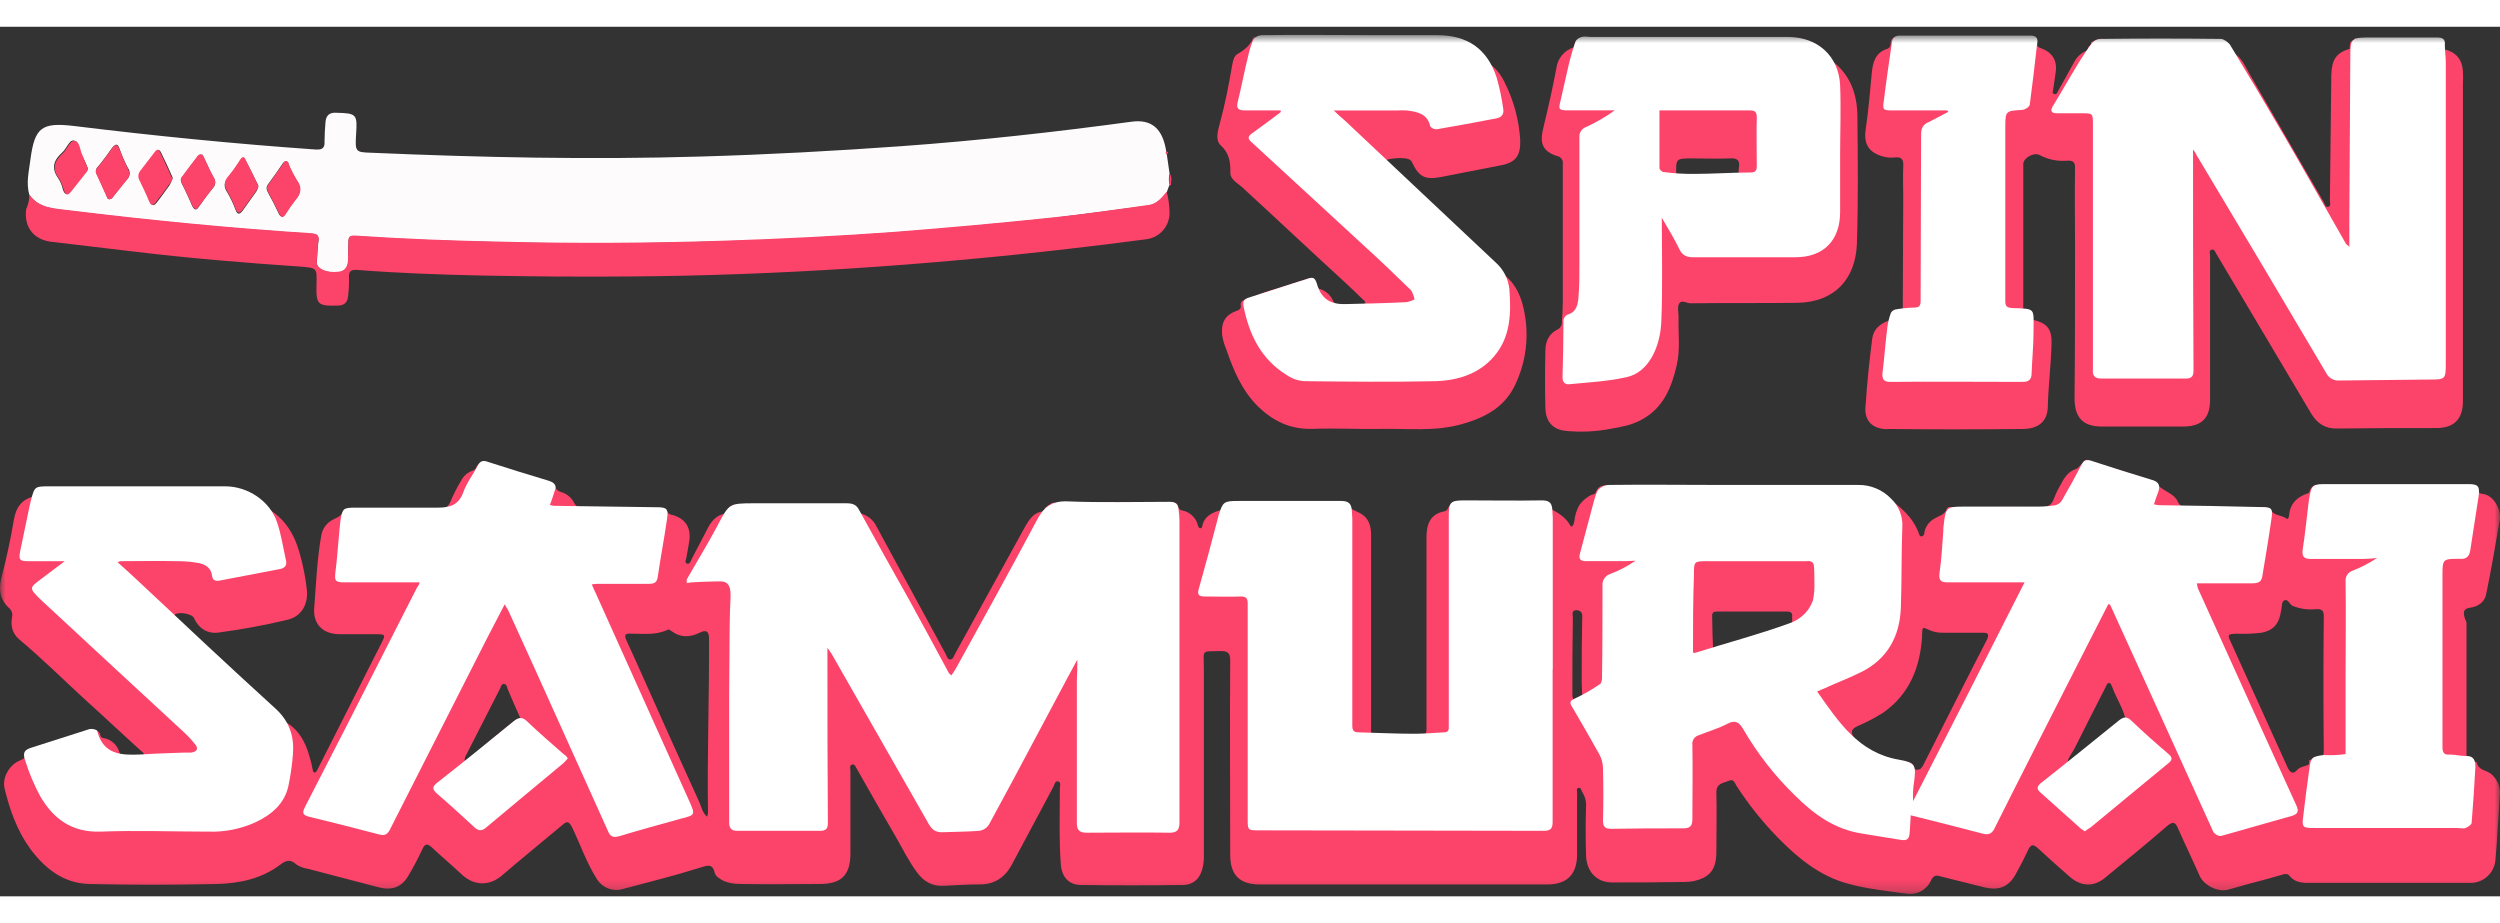
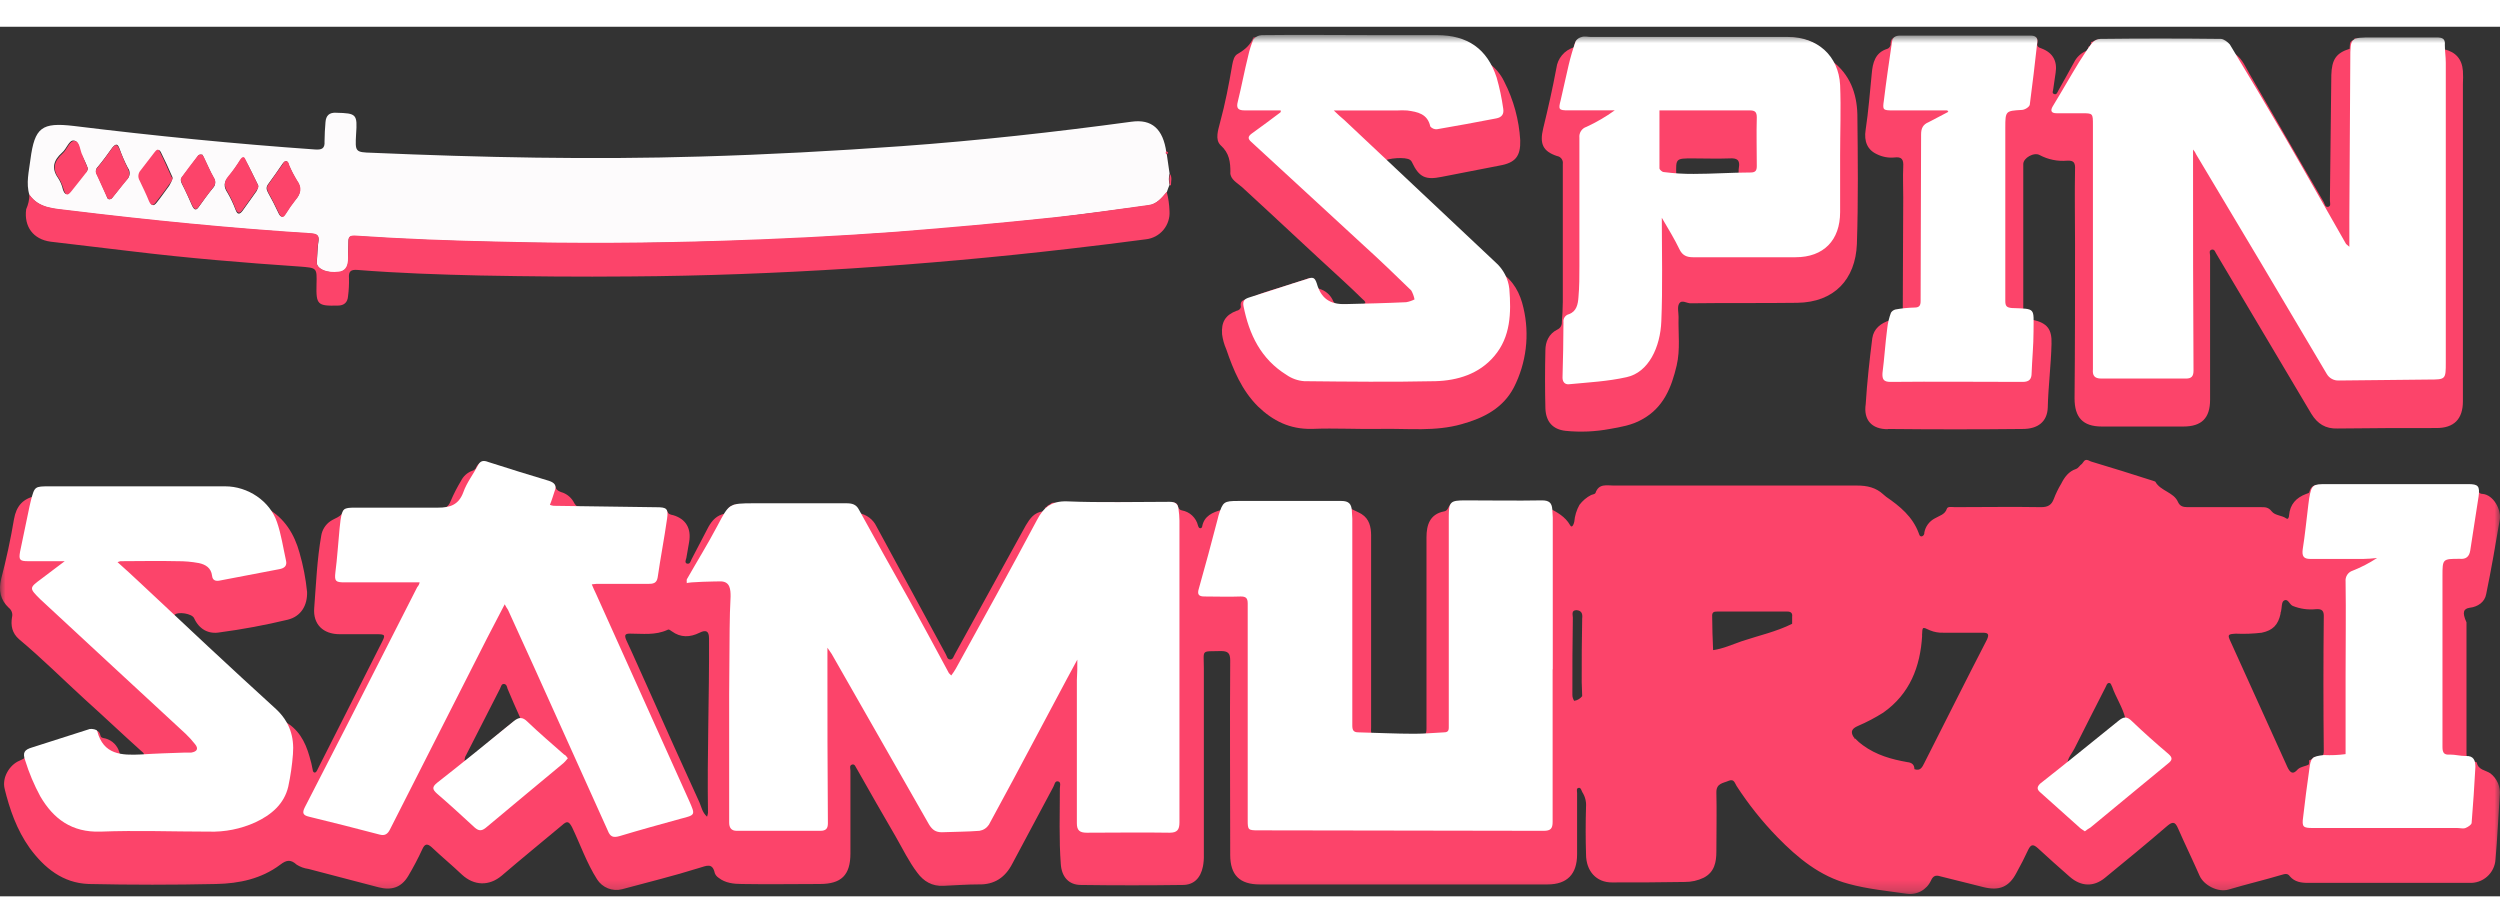
<svg xmlns="http://www.w3.org/2000/svg" width="325" height="120" viewBox="0 0 230 80" fill="none">
  <rect x="0" y="0" width="230" height="80" fill="#333333" stroke="none" />
  <mask id="mask0_562_5266" style="mask-type:luminance" maskUnits="userSpaceOnUse" x="0" y="0" width="230" height="80">
    <path d="M230 0.75H0V79.797H230V0.75Z" fill="white" />
  </mask>
  <g mask="url(#mask0_562_5266)">
    <path d="M107.343 11.722C107.43 12.327 107.518 12.934 107.6 13.498C107.513 13.839 107.513 14.195 107.6 14.536C107.512 14.751 107.425 14.969 107.343 15.228C106.91 15.741 106.434 16.309 105.698 16.44C102.84 16.83 99.939 17.209 97.084 17.565C92.192 18.078 87.302 18.562 82.409 18.908C77.127 19.298 71.804 19.6 66.519 19.731C59.723 19.946 52.936 19.987 46.129 19.818C41.626 19.731 37.126 19.562 32.623 19.254C32.19 19.211 32.059 19.385 32.059 19.767C32.059 20.372 32.015 20.979 32.015 21.584C32.029 21.707 32.017 21.832 31.98 21.951C31.943 22.069 31.883 22.179 31.801 22.273C31.72 22.366 31.62 22.442 31.507 22.495C31.395 22.548 31.273 22.577 31.149 22.581C30.111 22.668 29.288 22.366 29.158 21.845C29.114 21.758 29.158 21.671 29.158 21.543C29.201 20.979 29.201 20.374 29.288 19.81C29.375 19.247 29.201 19.075 28.64 19.041C21.151 18.565 13.704 17.829 6.302 16.919C5.003 16.745 3.619 16.745 2.714 15.492C2.368 14.41 2.67 13.285 2.801 12.201C3.191 9.256 3.839 8.782 6.784 9.126C14.185 10.036 21.59 10.771 28.991 11.291C29.596 11.335 29.901 11.204 29.857 10.556C29.857 9.951 29.901 9.344 29.945 8.78C29.988 8.175 30.29 7.87 30.942 7.913C32.802 7.957 32.889 8.044 32.759 9.905C32.671 11.507 32.671 11.55 34.23 11.594C44.317 12.027 54.359 12.242 64.446 11.94C70.597 11.765 76.784 11.427 82.932 10.986C90.031 10.474 97.087 9.687 104.101 8.736C105.962 8.48 107.003 9.385 107.305 11.555C107.256 11.591 107.213 11.678 107.343 11.722ZM18.599 11.771C18.342 11.727 18.253 11.814 18.209 11.901C17.732 12.55 17.256 13.201 16.738 13.849C16.564 14.064 16.651 14.239 16.738 14.454C17.081 15.102 17.386 15.792 17.684 16.484C17.858 16.83 18.03 16.96 18.289 16.571C18.722 15.966 19.111 15.402 19.588 14.838C19.706 14.72 19.778 14.565 19.794 14.399C19.81 14.233 19.768 14.067 19.675 13.928C19.329 13.324 19.07 12.673 18.765 12.068C18.683 11.896 18.64 11.771 18.599 11.771ZM26.305 12.375C26.175 12.375 26.09 12.506 26.003 12.591C25.57 13.239 25.137 13.847 24.66 14.495C24.445 14.797 24.529 15.008 24.66 15.264C25.006 15.869 25.308 16.476 25.613 17.124C25.788 17.514 26.003 17.601 26.262 17.212C26.538 16.764 26.841 16.333 27.166 15.92C27.679 15.356 27.771 14.795 27.297 14.144C27.026 13.682 26.781 13.205 26.561 12.716C26.52 12.539 26.477 12.37 26.303 12.37L26.305 12.375ZM8.078 13.021C7.926 12.601 7.737 12.196 7.514 11.809C7.258 11.332 7.299 10.51 6.779 10.466C6.346 10.422 6.13 11.235 5.697 11.591C4.928 12.283 4.7 13.019 5.351 13.928C5.557 14.245 5.704 14.597 5.784 14.966C5.959 15.479 6.174 15.53 6.476 15.097C6.909 14.533 7.343 14.016 7.776 13.452C7.863 13.418 7.939 13.359 7.992 13.283C8.046 13.206 8.076 13.115 8.078 13.021ZM15.869 13.975V13.844C15.523 13.052 15.177 12.283 14.788 11.514C14.613 11.212 14.442 11.384 14.311 11.558C13.878 12.122 13.445 12.727 13.012 13.247C12.894 13.365 12.821 13.52 12.805 13.686C12.789 13.852 12.832 14.018 12.925 14.157C13.227 14.761 13.529 15.412 13.791 16.061C13.965 16.538 14.18 16.494 14.439 16.148C14.829 15.671 15.175 15.151 15.564 14.633C15.693 14.426 15.795 14.204 15.869 13.972V13.975ZM10.069 15.871C10.244 15.871 10.326 15.741 10.415 15.615C10.848 15.102 11.238 14.533 11.671 14.057C11.82 13.921 11.911 13.734 11.927 13.533C11.943 13.332 11.883 13.133 11.758 12.975C11.458 12.403 11.201 11.809 10.989 11.199C10.815 10.722 10.643 10.766 10.341 11.112C9.908 11.717 9.475 12.324 8.998 12.888C8.903 12.974 8.842 13.091 8.827 13.218C8.811 13.345 8.841 13.473 8.911 13.58C9.213 14.185 9.475 14.836 9.777 15.484C9.852 15.661 9.852 15.871 10.069 15.871ZM23.75 14.59C23.36 13.821 22.981 12.988 22.538 12.209C22.407 11.953 22.235 12.122 22.105 12.296C21.759 12.809 21.413 13.334 21.023 13.811C20.59 14.287 20.547 14.72 20.936 15.282C21.224 15.78 21.471 16.301 21.672 16.84C21.846 17.317 22.061 17.273 22.32 16.927L23.619 15.102C23.663 14.925 23.794 14.795 23.75 14.59Z" fill="#FDFBFC" />
    <path d="M2.709 15.445C3.575 16.701 4.959 16.701 6.297 16.873C13.742 17.782 21.189 18.518 28.635 18.995C29.198 19.038 29.403 19.21 29.283 19.764C29.196 20.327 29.196 20.889 29.152 21.496V21.798C29.283 22.311 30.106 22.665 31.143 22.534C31.707 22.49 31.966 22.101 32.01 21.537C32.01 20.932 32.053 20.325 32.053 19.72C32.053 19.33 32.184 19.207 32.617 19.207C37.12 19.51 41.621 19.684 46.124 19.771C52.92 19.945 59.707 19.902 66.514 19.684C71.796 19.51 77.119 19.251 82.404 18.861C87.296 18.472 92.186 18.039 97.079 17.518C99.98 17.216 102.838 16.783 105.692 16.393C106.428 16.306 106.861 15.745 107.338 15.181C107.49 15.762 107.576 16.357 107.594 16.957C107.638 17.586 107.437 18.207 107.033 18.691C106.63 19.174 106.055 19.483 105.428 19.553C103.091 19.856 100.754 20.158 98.416 20.42C91.707 21.199 84.997 21.804 78.288 22.237C71.491 22.67 64.738 22.929 57.941 22.972C53.353 23.016 48.763 22.972 44.176 22.885C40.408 22.798 36.644 22.67 32.876 22.372C32.271 22.329 32.053 22.503 32.107 23.141C32.121 23.691 32.092 24.241 32.02 24.787C31.977 25.351 31.674 25.653 31.067 25.653C29.206 25.697 29.075 25.566 29.119 23.705C29.163 22.147 29.163 22.191 27.561 22.06C22.453 21.714 17.345 21.291 12.235 20.673L4.659 19.774C3.057 19.558 2.191 18.387 2.409 16.785C2.599 16.364 2.701 15.908 2.709 15.445Z" fill="#FC446A" />
-     <path d="M107.641 14.589C107.554 14.249 107.554 13.892 107.641 13.552C107.856 13.854 107.728 14.244 107.728 14.549C107.728 14.56 107.723 14.571 107.715 14.579C107.707 14.588 107.696 14.592 107.684 14.592C107.684 14.636 107.641 14.592 107.641 14.592V14.589Z" fill="#FC446A" />
+     <path d="M107.641 14.589C107.554 14.249 107.554 13.892 107.641 13.552C107.856 13.854 107.728 14.244 107.728 14.549C107.728 14.56 107.723 14.571 107.715 14.579C107.707 14.588 107.696 14.592 107.684 14.592V14.589Z" fill="#FC446A" />
    <path d="M107.344 11.721C107.213 11.634 107.213 11.547 107.3 11.465C107.515 11.547 107.515 11.634 107.344 11.721Z" fill="#FC446A" />
    <path d="M18.599 11.77C18.642 11.77 18.686 11.901 18.773 12.027C19.076 12.675 19.337 13.282 19.683 13.887C19.776 14.025 19.818 14.192 19.802 14.358C19.786 14.524 19.713 14.679 19.596 14.797C19.163 15.361 18.73 15.966 18.297 16.529C18.04 16.919 17.863 16.786 17.692 16.442C17.389 15.75 17.043 15.099 16.738 14.407C16.651 14.192 16.564 14.018 16.738 13.803C17.215 13.154 17.692 12.503 18.209 11.855C18.25 11.809 18.337 11.722 18.599 11.77Z" fill="#FC446A" />
    <path d="M26.302 12.37C26.517 12.37 26.559 12.544 26.605 12.716C26.806 13.213 27.053 13.691 27.34 14.144C27.817 14.792 27.686 15.356 27.21 15.92C26.882 16.335 26.578 16.769 26.3 17.219C26.044 17.652 25.867 17.565 25.651 17.132C25.349 16.527 25.047 15.876 24.698 15.271C24.567 15.015 24.483 14.759 24.698 14.502C25.131 13.898 25.564 13.247 26.041 12.598C26.087 12.457 26.141 12.37 26.302 12.37Z" fill="#FC446A" />
    <path d="M8.078 13.021C8.07 13.202 7.993 13.373 7.863 13.498C7.432 14.059 6.996 14.59 6.563 15.141C6.217 15.574 6.051 15.53 5.871 15.01C5.772 14.647 5.626 14.298 5.438 13.972C4.746 13.062 5.005 12.327 5.784 11.635C6.174 11.289 6.389 10.466 6.866 10.51C7.378 10.553 7.342 11.42 7.601 11.853C7.732 12.199 7.904 12.632 8.078 13.021Z" fill="#FC446A" />
    <path d="M15.869 13.972C15.826 14.228 15.613 14.405 15.48 14.62C15.134 15.14 14.744 15.614 14.352 16.127C14.096 16.473 13.919 16.517 13.704 16.04C13.447 15.392 13.14 14.784 12.837 14.136C12.755 13.994 12.718 13.83 12.734 13.667C12.75 13.503 12.816 13.349 12.924 13.226L14.224 11.537C14.354 11.363 14.57 11.147 14.7 11.493C15.09 12.262 15.436 13.052 15.782 13.831C15.869 13.844 15.869 13.928 15.869 13.972Z" fill="#FC446A" />
    <path d="M10.069 15.871C9.854 15.828 9.854 15.656 9.767 15.525C9.465 14.877 9.203 14.269 8.901 13.621C8.829 13.514 8.799 13.386 8.815 13.259C8.831 13.131 8.892 13.014 8.988 12.929C9.465 12.365 9.898 11.76 10.331 11.153C10.587 10.807 10.764 10.763 10.979 11.24C11.236 11.845 11.456 12.452 11.748 13.016C11.963 13.449 11.963 13.752 11.661 14.098C11.228 14.61 10.838 15.136 10.405 15.656C10.328 15.748 10.251 15.871 10.069 15.871Z" fill="#FC446A" />
    <path d="M23.751 14.59C23.77 14.667 23.768 14.748 23.745 14.824C23.722 14.9 23.678 14.969 23.62 15.023L22.32 16.84C22.064 17.186 21.887 17.229 21.672 16.753C21.471 16.214 21.225 15.692 20.936 15.194C20.59 14.631 20.59 14.241 21.024 13.723C21.422 13.247 21.784 12.741 22.105 12.209C22.236 12.034 22.408 11.863 22.538 12.122C22.971 12.978 23.361 13.8 23.751 14.59Z" fill="#FC446A" />
    <path d="M227.214 53.453C227.95 53.366 228.6 52.94 228.729 52.197C229.205 49.891 229.595 47.61 229.985 45.313C230.115 44.447 229.421 43.063 228.383 42.976C228.292 42.982 228.202 42.954 228.131 42.899C228.059 42.843 228.01 42.763 227.993 42.673C227.95 42.11 227.56 42.161 227.171 42.161H213.843C213.28 42.161 212.675 41.987 212.457 42.809C212.457 42.897 212.283 42.94 212.155 42.984C211.245 43.33 210.683 43.937 210.596 44.931C210.596 45.106 210.509 45.364 210.34 45.234C209.907 44.931 209.302 44.978 208.997 44.585C208.692 44.193 208.392 44.196 208.003 44.196H201.239C200.85 44.196 200.547 44.109 200.373 43.719C199.983 42.809 198.771 42.722 198.295 41.859C198.251 41.815 198.164 41.815 198.079 41.771C196.175 41.166 194.271 40.559 192.364 39.995C192.149 39.908 191.887 39.693 191.672 40.039C191.628 40.083 191.585 40.17 191.541 40.213C191.326 40.344 191.239 40.603 190.978 40.69C190.329 40.905 189.94 41.425 189.635 42.033C189.361 42.486 189.129 42.964 188.943 43.46C188.727 44.024 188.379 44.196 187.774 44.196C185.134 44.152 182.492 44.196 179.852 44.196C179.596 44.196 179.204 44.109 179.117 44.327C178.942 44.89 178.425 44.975 177.991 45.236C177.745 45.367 177.531 45.551 177.365 45.776C177.2 46.002 177.088 46.261 177.038 46.536C177.047 46.609 177.031 46.684 176.991 46.746C176.952 46.809 176.893 46.857 176.823 46.882C176.608 46.925 176.567 46.707 176.52 46.579C175.957 45.065 174.788 44.111 173.532 43.248C173.445 43.16 173.358 43.117 173.276 43.032C172.584 42.384 171.761 42.209 170.851 42.209H148.47C147.821 42.209 147.083 41.994 146.781 42.902C146.737 42.989 146.524 43.032 146.391 43.076C145.966 43.292 145.596 43.604 145.31 43.986C145.041 44.465 144.879 44.996 144.833 45.544C144.789 45.759 144.618 46.192 144.443 45.846C144.01 45.077 143.275 44.678 142.539 44.288C142.452 43.855 142.106 43.942 141.804 43.942H137.993C136.478 43.942 134.963 43.855 133.49 43.986L133.446 43.942C133.435 43.942 133.423 43.947 133.415 43.955C133.407 43.963 133.403 43.974 133.403 43.986C133.228 44.201 133.187 44.55 132.839 44.59C131.539 44.847 131.237 45.846 131.237 46.971V64.591C131.237 65.104 131.063 65.327 130.632 65.414H126.532C126.055 65.198 126.142 64.809 126.142 64.417V46.787C126.142 46.018 125.968 45.272 125.276 44.839C124.799 44.537 124.194 44.406 123.805 43.929H123.328C123.28 43.883 123.219 43.853 123.154 43.842H113.361C113.295 43.853 113.235 43.883 113.187 43.929H112.766C112.723 43.842 112.679 43.886 112.636 43.929V44.016C112.647 44.016 112.658 44.021 112.666 44.029C112.675 44.037 112.679 44.048 112.679 44.06C112.668 44.06 112.657 44.056 112.648 44.047C112.64 44.039 112.636 44.028 112.636 44.016C112.548 44.147 112.461 44.319 112.379 44.45C111.557 44.665 110.777 45.014 110.603 45.964C110.6 46.009 110.581 46.052 110.549 46.084C110.517 46.116 110.474 46.135 110.429 46.139C110.298 46.139 110.255 46.008 110.214 45.882C110.129 45.534 109.944 45.218 109.683 44.971C109.422 44.725 109.095 44.56 108.743 44.496C108.662 44.484 108.586 44.45 108.525 44.396C108.463 44.342 108.419 44.272 108.397 44.193C108.31 43.76 108.051 43.76 107.705 43.76C104.199 43.76 100.734 43.76 97.228 43.804C97.012 43.804 96.795 43.717 96.623 43.934C96.46 43.984 96.322 44.092 96.233 44.237C96.103 44.193 96.103 44.281 96.146 44.368C96.103 44.455 96.015 44.498 95.972 44.583C95.149 44.67 94.76 45.231 94.37 45.882L87.863 57.697C87.732 57.912 87.689 58.21 87.43 58.21C87.127 58.21 87.127 57.907 86.997 57.697C84.875 53.801 82.755 49.862 80.633 45.964C80.482 45.649 80.258 45.375 79.979 45.164C79.7 44.953 79.376 44.812 79.031 44.752C78.816 44.496 78.775 44.104 78.339 44.06C78.296 44.016 78.296 43.973 78.252 43.973H67.516C67.473 43.973 67.473 44.016 67.429 44.06C66.996 44.104 66.916 44.537 66.694 44.796C65.958 44.926 65.525 45.4 65.179 46.008L63.621 48.996C63.534 49.17 63.49 49.473 63.187 49.386C62.972 49.299 63.1 49.04 63.144 48.873C63.231 48.396 63.318 47.876 63.4 47.402C63.615 46.146 63.098 45.28 61.929 44.934C61.714 44.89 61.496 44.847 61.417 44.631C61.242 44.285 60.983 44.329 60.681 44.329H53.966C53.403 44.329 53.013 44.242 52.754 43.681C52.504 43.258 52.101 42.948 51.629 42.814C51.414 42.727 51.196 42.64 51.116 42.381C51.029 42.035 50.727 41.992 50.468 41.905C48.735 41.392 47.049 40.823 45.317 40.303C44.712 40.129 44.104 39.79 43.758 40.649C43.668 40.754 43.547 40.829 43.413 40.864C42.978 41.032 42.622 41.356 42.416 41.774C42.055 42.371 41.736 42.993 41.462 43.635C41.247 44.198 40.898 44.37 40.294 44.37C37.654 44.327 35.011 44.37 32.372 44.37C32.115 44.37 31.723 44.283 31.636 44.501C31.421 45.106 30.813 45.193 30.38 45.498C30.164 45.65 29.98 45.842 29.839 46.066C29.698 46.288 29.602 46.537 29.558 46.797C29.168 49.004 29.081 51.213 28.909 53.461C28.778 54.975 29.732 55.885 31.246 55.885H34.701C35.437 55.885 35.47 55.972 35.134 56.621L29.419 67.92L29.163 68.433C29.119 68.52 29.032 68.648 28.907 68.607C28.867 68.587 28.834 68.556 28.811 68.518C28.787 68.48 28.775 68.436 28.776 68.392C28.701 67.968 28.6 67.548 28.473 67.136C28.084 65.75 27.436 64.54 26.049 63.845C26.005 63.758 25.962 63.715 25.918 63.63C25.77 63.404 25.56 63.227 25.313 63.117L25.183 62.987C24.798 62.371 24.261 61.865 23.625 61.516C23.625 61.386 23.581 61.342 23.494 61.385C23.366 61.257 23.366 61.257 23.237 61.129C23.152 61.044 23.066 60.957 22.981 60.872C22.738 60.448 22.377 60.102 21.943 59.876C21.946 59.858 21.944 59.84 21.939 59.823C21.933 59.806 21.923 59.79 21.911 59.777C21.898 59.765 21.883 59.755 21.865 59.75C21.848 59.744 21.83 59.742 21.812 59.745C21.662 59.457 21.418 59.228 21.12 59.096C21.119 59.074 21.11 59.052 21.094 59.036C21.078 59.02 21.056 59.011 21.033 59.009C20.827 58.592 20.471 58.267 20.036 58.1C20.036 57.97 19.993 57.926 19.906 57.969C19.906 57.838 19.862 57.795 19.732 57.838C19.118 57.066 18.387 56.394 17.566 55.847C17.566 55.672 17.435 55.59 17.263 55.544C16.986 55.079 16.58 54.703 16.095 54.463H16.044C16.044 54.332 16 54.206 16.044 54.117C16.346 53.771 17.689 53.986 17.86 54.419C18.337 55.457 19.203 55.89 20.198 55.719C22.309 55.438 24.404 55.048 26.474 54.55C27.687 54.248 28.291 53.251 28.25 51.987C28.128 50.773 27.897 49.572 27.558 48.399C27.082 46.666 26.172 45.195 24.57 44.298C23.617 43.345 22.535 42.609 21.192 42.609C15.477 42.566 9.721 42.609 4.006 42.609C3.573 42.609 3.314 42.74 3.237 43.173C2.112 43.429 1.504 44.083 1.289 45.295C0.979 47.138 0.589 48.952 0.113 50.77C-0.144 51.851 0.026 52.717 0.805 53.453C0.934 53.551 1.031 53.685 1.085 53.838C1.139 53.991 1.147 54.157 1.107 54.314C0.976 55.083 1.107 55.785 1.755 56.349C3.878 58.125 5.782 60.029 7.817 61.89C9.549 63.448 11.236 65.05 12.968 66.608C13.099 66.739 13.314 66.823 13.224 67.085C13.137 67.259 12.922 67.216 12.791 67.216H11.584C11.238 67.216 11.072 67.128 10.979 66.739C10.894 66.44 10.734 66.168 10.514 65.948C10.294 65.729 10.022 65.569 9.723 65.483C9.549 65.439 9.29 65.439 9.247 65.227C9.116 64.622 8.77 64.75 8.38 64.881C6.604 65.445 4.831 66.006 3.055 66.613C2.799 66.7 2.491 66.744 2.406 67.003C2.319 67.349 2.05 67.385 1.794 67.523C0.841 67.913 0.192 69.125 0.407 70.035C0.884 71.983 1.532 73.879 2.745 75.576C4.088 77.393 5.774 78.779 8.155 78.867C12.05 78.953 15.99 78.953 19.888 78.867C22.01 78.823 24.045 78.39 25.782 77.09C26.346 76.657 26.736 76.578 27.297 77.09C27.625 77.297 27.994 77.43 28.379 77.48C30.544 78.044 32.707 78.605 34.829 79.169C35.998 79.471 36.908 79.212 37.556 78.131C38.032 77.331 38.466 76.507 38.855 75.663C39.071 75.186 39.289 75.099 39.722 75.489C40.632 76.355 41.583 77.134 42.492 78C43.617 79.038 45.004 79.082 46.172 78.087C47.99 76.529 49.853 75.012 51.714 73.456C52.147 73.067 52.318 73.067 52.623 73.63C53.392 75.232 53.966 76.921 54.93 78.436C55.168 78.813 55.52 79.104 55.935 79.268C56.349 79.431 56.805 79.459 57.237 79.346C59.617 78.697 61.955 78.133 64.292 77.398C65.028 77.183 65.548 76.885 65.763 77.874C65.836 78.051 65.961 78.201 66.122 78.302C66.727 78.779 67.508 78.867 68.244 78.867C70.625 78.91 73.049 78.867 75.42 78.867C77.412 78.867 78.239 78.044 78.239 76.047V68.433C78.239 68.218 78.109 67.956 78.414 67.869C78.67 67.826 78.716 68.126 78.847 68.302C80.015 70.381 81.184 72.403 82.396 74.492C83.045 75.617 83.609 76.798 84.388 77.823C84.992 78.646 85.774 79.079 86.769 79.035C87.85 78.992 88.934 78.905 90.016 78.905C91.487 78.948 92.484 78.257 93.132 77.001C94.388 74.663 95.644 72.282 96.9 69.945C97.03 69.73 97.03 69.34 97.376 69.433C97.632 69.519 97.507 69.866 97.507 70.081C97.507 72.418 97.42 74.755 97.594 77.052C97.681 78.221 98.33 78.956 99.455 78.956C102.571 78.999 105.688 78.999 108.807 78.956C109.845 78.956 110.452 78.308 110.667 77.267C110.738 76.897 110.767 76.519 110.754 76.142V58.994C110.754 57.261 110.452 57.479 112.313 57.436C112.961 57.436 113.179 57.61 113.179 58.302C113.135 64.276 113.179 70.207 113.179 76.18C113.179 78.041 114.045 78.907 115.906 78.907H142.365C144.182 78.907 145.092 77.954 145.092 76.137V70.499C145.092 70.324 145.005 70.066 145.222 70.022C145.441 69.978 145.479 70.237 145.569 70.411C145.828 70.809 145.95 71.281 145.915 71.754C145.871 73.225 145.871 74.699 145.915 76.127C145.915 77.685 146.868 78.723 148.296 78.723C150.546 78.723 152.755 78.723 155.005 78.679C155.605 78.684 156.198 78.551 156.738 78.29C157.732 77.777 157.906 76.862 157.906 75.865C157.906 74.048 157.95 72.228 157.906 70.411C157.906 69.589 158.555 69.589 159.031 69.374C159.544 69.158 159.595 69.589 159.767 69.85C160.864 71.543 162.126 73.124 163.534 74.569C165.395 76.473 167.43 78.156 170.072 78.854C171.805 79.33 173.622 79.502 175.398 79.763C175.854 79.833 176.32 79.752 176.726 79.534C177.132 79.315 177.455 78.97 177.648 78.551C177.863 78.074 178.125 78.038 178.514 78.162C179.857 78.508 181.154 78.81 182.497 79.159C183.925 79.504 184.834 79.159 185.526 77.816C185.916 77.124 186.262 76.429 186.608 75.694C186.864 75.181 187.085 75.217 187.474 75.563C188.468 76.473 189.422 77.339 190.419 78.203C191.457 79.112 192.625 79.156 193.666 78.29C195.57 76.732 197.475 75.173 199.381 73.528C199.894 73.095 200.117 73.138 200.376 73.743C201.024 75.214 201.719 76.644 202.367 78.115C202.757 78.982 204.056 79.674 205.05 79.371C206.652 78.894 208.297 78.505 209.899 78.028C210.202 77.941 210.463 77.854 210.668 78.159C211.101 78.672 211.706 78.764 212.313 78.764H227.163C227.771 78.796 228.367 78.587 228.821 78.181C229.276 77.775 229.551 77.206 229.587 76.598C229.762 74.651 229.844 72.659 229.977 70.704C230.018 70.323 229.961 69.938 229.811 69.586C229.661 69.234 229.424 68.926 229.121 68.692C228.688 68.389 227.996 68.389 227.865 67.695C227.865 67.651 227.691 67.608 227.609 67.608C226.96 67.695 226.917 67.305 226.917 66.839V54.793C226.484 53.84 226.66 53.538 227.219 53.45L227.214 53.453ZM42.884 67.003L46.001 60.898C46.088 60.724 46.132 60.421 46.391 60.465C46.606 60.509 46.647 60.721 46.693 60.898C47.082 61.808 47.462 62.715 47.862 63.581C47.039 64.014 46.347 64.663 45.655 65.227C44.701 65.996 43.794 66.872 42.754 67.564C42.729 67.367 42.775 67.167 42.884 67V67.003ZM40.98 69.125C40.724 69.299 40.504 69.514 40.245 69.689C40.493 69.514 40.75 69.299 40.978 69.125H40.98ZM65.135 72.329C65.117 72.446 65.088 72.562 65.048 72.674C64.615 72.285 64.536 71.808 64.356 71.375C62.754 67.869 61.196 64.404 59.638 60.898C58.946 59.383 58.295 57.869 57.603 56.395C57.429 55.962 57.516 55.831 57.949 55.831C59.118 55.831 60.286 56.006 61.411 55.485C61.542 55.398 61.668 55.529 61.801 55.616C62.624 56.221 63.49 56.18 64.364 55.747C64.969 55.444 65.23 55.616 65.23 56.259C65.263 61.593 65.048 66.959 65.135 72.329ZM193.794 64.84C192.582 65.793 191.488 66.875 190.206 67.741C190.25 67.228 190.639 66.831 190.854 66.398C191.808 64.494 192.759 62.63 193.712 60.76C193.799 60.629 193.799 60.414 194.015 60.37C194.23 60.37 194.23 60.585 194.317 60.716C194.663 61.713 195.27 62.577 195.529 63.617C194.837 63.874 194.361 64.386 193.797 64.83L193.794 64.84ZM176.825 56.008C176.869 55.185 176.825 55.185 177.561 55.531C177.945 55.69 178.358 55.763 178.773 55.747H182.361C182.874 55.747 183.053 55.834 182.794 56.395C180.846 60.163 178.95 63.971 177.036 67.738C176.861 68.084 176.689 68.507 176.126 68.302C176.126 67.869 175.87 67.697 175.477 67.654C174.006 67.397 172.62 67.005 171.377 66.096C171.127 65.918 170.895 65.715 170.685 65.491C170.667 65.493 170.649 65.492 170.632 65.486C170.615 65.481 170.599 65.471 170.587 65.458C170.574 65.445 170.564 65.43 170.559 65.413C170.553 65.396 170.551 65.378 170.554 65.36L170.685 65.491C170.641 65.447 170.598 65.36 170.511 65.317C170.208 64.804 170.423 64.548 170.944 64.319C171.743 63.976 172.514 63.571 173.25 63.107C175.718 61.375 176.669 58.866 176.838 56.008H176.825ZM157.517 54.191C157.517 53.845 157.691 53.801 157.993 53.801H164.444C164.79 53.801 164.921 53.976 164.877 54.278V54.927C163.406 55.662 161.802 56.008 160.246 56.528C159.38 56.831 158.514 57.221 157.606 57.351C157.563 56.269 157.519 55.229 157.519 54.191H157.517ZM144.833 62.026C144.711 61.848 144.65 61.636 144.659 61.421C144.659 59.084 144.659 56.703 144.702 54.365C144.702 54.109 144.528 53.673 145.048 53.673C145.525 53.717 145.612 54.019 145.561 54.442C145.517 56.39 145.517 58.338 145.517 60.285C145.517 60.719 145.561 61.152 145.561 61.585C145.379 61.817 145.116 61.972 144.825 62.018C144.742 62.163 144.697 62.327 144.695 62.495C144.721 62.333 144.768 62.176 144.833 62.026ZM210.412 68.043C208.679 64.235 206.949 60.38 205.217 56.572C204.914 55.923 204.961 55.88 205.694 55.836C206.488 55.871 207.285 55.842 208.075 55.749C209.113 55.534 209.589 55.014 209.807 54.017C209.8 53.942 209.816 53.868 209.851 53.801C209.938 53.456 209.894 52.935 210.107 52.804C210.496 52.548 210.62 53.151 210.93 53.281C211.602 53.553 212.33 53.657 213.052 53.584C213.616 53.54 213.82 53.714 213.787 54.319C213.744 58.42 213.744 62.543 213.787 66.621C213.787 67.054 213.656 67.226 213.223 67.226C213.092 67.226 212.877 67.095 212.79 67.313C212.703 67.357 212.659 67.4 212.575 67.444C212.444 67.444 212.401 67.531 212.444 67.618C212.45 67.706 212.435 67.794 212.401 67.874C212.098 68.048 211.709 68.048 211.406 68.307C210.93 68.871 210.671 68.61 210.412 68.051V68.043Z" fill="#FC446A" />
    <path d="M143.265 11.896C143.43 11.927 143.576 12.022 143.672 12.159C143.767 12.297 143.805 12.466 143.778 12.632V25.315C143.778 25.92 143.734 26.571 143.691 27.176C143.699 27.322 143.663 27.467 143.585 27.591C143.507 27.715 143.393 27.812 143.257 27.868C142.488 28.257 142.176 28.993 142.176 29.772C142.133 31.547 142.133 33.322 142.176 35.098C142.219 36.31 142.824 37.045 144.037 37.176C145.395 37.313 146.765 37.254 148.106 37.002C149.101 36.828 150.141 36.656 151.051 36.136C153.042 35.054 153.778 33.191 154.255 31.156C154.601 29.685 154.385 28.168 154.429 26.697C154.429 26.307 154.298 25.787 154.473 25.484C154.729 25.051 155.208 25.484 155.598 25.441C158.845 25.397 162.092 25.441 165.337 25.397C168.755 25.354 170.706 23.232 170.834 19.987C170.965 16.048 170.921 12.065 170.878 8.082C170.834 6.135 170.186 4.359 168.54 3.146C167.613 1.634 166.262 0.986 164.537 0.986H146.046C145.354 0.986 144.877 1.117 144.79 1.896C144.368 2.025 143.992 2.273 143.708 2.611C143.423 2.949 143.243 3.362 143.188 3.8C142.842 5.661 142.419 7.524 141.976 9.341C141.63 10.768 141.932 11.463 143.275 11.904L143.265 11.896ZM159.109 12.111C159.801 12.068 160.103 12.242 159.975 12.977C159.931 13.193 159.975 13.454 159.931 13.669C160.086 13.719 160.246 13.749 160.408 13.757C160.244 13.77 160.08 13.74 159.931 13.669C158.028 13.807 156.117 13.792 154.216 13.626C154.173 12.111 154.173 12.111 155.731 12.111C156.856 12.111 157.981 12.155 159.109 12.111Z" fill="#FC446A" />
    <path d="M113.187 13.411C113.187 14.059 113.835 14.364 114.268 14.754C117.38 17.608 120.455 20.51 123.577 23.367C124.181 23.931 124.789 24.492 125.353 25.056C125.527 25.187 125.829 25.489 125.353 25.533C124.56 25.576 123.765 25.576 122.972 25.533C122.885 25.533 122.715 25.359 122.669 25.277C122.559 24.994 122.383 24.742 122.158 24.539C121.932 24.336 121.662 24.189 121.37 24.108C121.239 24.064 121.068 23.934 121.068 23.806C120.981 22.768 120.419 23.157 119.855 23.329C119.599 23.416 119.292 23.503 119.033 23.585C117.69 24.062 116.262 24.354 114.932 25.013C114.499 25.1 114.022 25.143 114.163 25.782C114.141 25.872 114.092 25.953 114.022 26.015C113.952 26.076 113.866 26.116 113.774 26.128C112.736 26.517 112.346 27.166 112.431 28.293C112.494 28.771 112.625 29.238 112.82 29.68C113.469 31.584 114.248 33.447 115.721 34.918C117.108 36.261 118.666 37.04 120.701 36.997C122.823 36.909 124.986 37.04 127.108 36.997C129.576 36.953 132.044 37.253 134.469 36.563C136.504 36 138.277 35.092 139.274 33.186C140.426 30.927 140.739 28.334 140.158 25.866C139.856 24.523 139.248 23.355 138.036 22.575C137.949 22.445 137.862 22.273 137.78 22.142C137.654 21.853 137.419 21.626 137.126 21.509C136.65 21.032 136.132 20.599 135.655 20.123C135.516 19.826 135.269 19.594 134.963 19.474C134.451 18.962 133.882 18.477 133.362 17.96C133.362 17.829 133.274 17.744 133.105 17.744L131.634 16.401C131.484 16.113 131.24 15.884 130.942 15.753C130.43 15.24 129.861 14.756 129.341 14.238C129.22 14.006 129.02 13.824 128.777 13.726C128.264 13.293 127.782 12.816 127.262 12.383C127.652 12.08 129.341 11.95 129.73 12.252C129.81 12.303 129.871 12.379 129.904 12.467C130.553 13.854 131.16 14.113 132.631 13.81L137.957 12.772C139.428 12.516 139.905 11.906 139.861 10.435C139.749 8.56 139.25 6.728 138.395 5.056C138.064 4.354 137.551 3.752 136.911 3.313C136.868 3.269 136.868 3.226 136.824 3.182C136.868 3.051 136.824 2.967 136.693 3.008C136.415 2.6 136.063 2.248 135.655 1.97C135.699 1.839 135.655 1.839 135.525 1.883C135.416 1.801 135.3 1.729 135.179 1.667C134.753 1.292 134.226 1.051 133.664 0.975C133.49 0.975 133.274 0.932 133.1 0.932H115.785C115.611 0.932 115.44 0.975 115.309 0.975C115.052 1.667 114.54 2.101 113.881 2.49C113.535 2.664 113.448 3.095 113.369 3.487C113.066 5.263 112.72 7.075 112.244 8.813C112.069 9.505 111.767 10.371 112.287 10.891C113.11 11.627 113.197 12.449 113.197 13.403L113.187 13.411ZM137.429 21.853C137.385 21.809 137.342 21.722 137.255 21.678C137.344 21.722 137.388 21.809 137.429 21.853Z" fill="#FC446A" />
    <path d="M173.662 37.004C177.819 37.048 181.974 37.048 186.087 37.004C187.515 37.004 188.337 36.312 188.394 35.056C188.437 33.109 188.696 31.117 188.74 29.162C188.783 27.819 188.35 27.258 187.007 26.955C187.007 26.443 186.833 26.133 186.272 26.22L186.141 26.089V12.631C186.141 12.068 187.135 11.506 187.656 11.809C188.426 12.217 189.298 12.395 190.167 12.321C190.816 12.278 190.936 12.537 190.903 13.144C190.859 15.394 190.903 17.603 190.903 19.854C190.903 24.616 190.903 29.421 190.859 34.182C190.859 35.915 191.595 36.779 193.371 36.779H200.859C202.549 36.779 203.328 36.01 203.328 34.311V21.073C203.328 20.858 203.197 20.597 203.458 20.51C203.761 20.422 203.804 20.766 203.935 20.943L212.649 35.618C213.213 36.528 213.948 37.004 215.073 36.961C218.103 36.917 221.134 36.917 224.164 36.917C225.766 36.917 226.588 36.094 226.588 34.449V5.271C226.61 4.867 226.61 4.462 226.588 4.059C226.501 2.977 225.94 2.326 224.856 2.067C224.769 1.765 224.986 1.375 224.553 1.201V1.116C224.489 1.077 224.413 1.062 224.338 1.073H216.818C216.732 1.073 216.562 0.986 216.603 1.204C216.091 1.291 216.214 1.68 216.17 2.026C214.914 2.416 214.525 3.023 214.481 4.451C214.438 8.295 214.394 12.114 214.351 15.966C214.351 16.181 214.481 16.529 214.176 16.57C213.92 16.614 213.874 16.314 213.787 16.137C211.48 12.198 209.24 8.259 206.946 4.32C206.513 3.584 206.211 2.718 205.301 2.329C205.258 2.242 205.17 2.154 205.127 2.072C205.17 1.857 205.17 1.816 205.04 1.857C204.909 1.601 204.783 1.293 204.435 1.252C204.248 1.157 204.036 1.127 203.83 1.165H193.881C193.535 1.165 193.189 1.078 192.843 1.209C192.712 1.252 192.628 1.339 192.497 1.383C192.366 1.383 192.323 1.427 192.41 1.514C192.366 1.601 192.279 1.729 192.235 1.816C192.105 1.816 192.105 1.86 192.148 1.947C192.105 2.034 192.018 2.121 191.974 2.203C191.463 2.405 191.046 2.791 190.806 3.285C190.329 4.151 189.852 5.017 189.378 5.847C189.291 6.022 189.204 6.281 188.988 6.193C188.732 6.106 188.901 5.891 188.901 5.717C188.988 5.204 189.032 4.72 189.116 4.246C189.291 3.164 188.86 2.385 187.817 1.995C187.561 1.908 187.384 1.821 187.427 1.519C187.558 0.914 187.212 0.914 186.779 0.914H174.703C174.226 0.914 173.967 1.045 173.934 1.519C173.951 1.626 173.93 1.736 173.875 1.829C173.819 1.923 173.734 1.994 173.632 2.031C172.506 2.377 172.289 3.331 172.204 4.282C172.03 6.014 171.902 7.744 171.64 9.476C171.466 10.558 171.815 11.337 172.678 11.727C173.172 11.974 173.725 12.078 174.275 12.027C174.967 11.939 175.141 12.201 175.098 12.893C175.054 13.846 175.098 14.754 175.098 15.712C175.098 19.174 175.054 22.632 175.054 26.058C174.88 26.102 174.708 26.102 174.542 26.145C174.454 26.015 174.369 26.015 174.285 26.145C173.809 26.276 174.029 26.75 173.852 27.012C173.029 27.268 172.381 27.78 172.25 28.657C171.994 30.692 171.773 32.683 171.645 34.718C171.43 36.189 172.209 37.025 173.68 37.025L173.662 37.004Z" fill="#FC446A" />
-     <path d="M186.262 51.116H179.206C178.601 51.116 178.34 50.985 178.437 50.249C178.612 48.993 178.693 47.738 178.783 46.441C178.776 46.224 178.791 46.007 178.827 45.792C179.001 44.234 179.083 44.147 180.644 44.147H187.474C188.025 44.148 188.575 44.105 189.119 44.016C189.262 43.975 189.394 43.903 189.506 43.806C189.617 43.708 189.707 43.588 189.768 43.453C190.373 42.414 190.936 41.374 191.5 40.292C191.716 39.859 191.977 39.78 192.454 39.947C194.271 40.551 196.09 41.115 197.951 41.679C198.6 41.853 198.774 42.192 198.556 42.804C198.425 43.15 198.3 43.496 198.166 43.929C198.307 43.975 198.452 44.004 198.6 44.016C201.76 44.06 204.919 44.104 208.082 44.191C208.948 44.191 209.12 44.321 208.992 45.144C208.736 46.961 208.428 48.781 208.126 50.598C208.039 51.11 207.693 51.203 207.216 51.203H202.105C202.126 51.349 202.155 51.493 202.193 51.636C205.224 58.345 208.254 65.027 211.283 71.68C211.498 72.157 211.414 72.416 210.893 72.59C208.687 73.195 206.521 73.846 204.315 74.451C204.176 74.448 204.04 74.412 203.919 74.344C203.798 74.275 203.697 74.178 203.623 74.061C202.064 70.642 200.506 67.177 198.948 63.758C197.346 60.252 195.744 56.703 194.143 53.197C194.143 53.153 194.055 53.153 193.968 53.109C193.199 54.624 192.41 56.185 191.631 57.697C188.904 63.066 186.177 68.389 183.491 73.759C183.235 74.271 182.928 74.363 182.41 74.235C180.244 73.671 178.081 73.11 175.787 72.546C175.744 73.059 175.744 73.543 175.7 74.017C175.657 74.753 175.485 74.927 174.747 74.786C173.578 74.612 172.409 74.397 171.284 74.222C168.773 73.833 166.869 72.446 165.133 70.716C163.274 68.909 161.671 66.855 160.372 64.612C159.982 63.963 159.636 63.745 158.901 64.135C158.078 64.568 157.168 64.827 156.304 65.173C156.11 65.224 155.941 65.345 155.829 65.513C155.718 65.681 155.671 65.883 155.699 66.083C155.743 68.389 155.699 70.629 155.699 72.923C155.699 73.571 155.443 73.746 154.833 73.746C152.627 73.746 150.417 73.746 148.211 73.789C147.647 73.789 147.475 73.574 147.475 73.02C147.518 71.419 147.518 69.818 147.475 68.215C147.468 67.76 147.349 67.314 147.129 66.916C146.307 65.445 145.484 64.014 144.618 62.543C144.402 62.197 144.402 62.031 144.874 61.808C145.69 61.429 146.472 60.979 147.211 60.465C147.342 60.378 147.385 60.075 147.385 59.901C147.429 57.082 147.429 54.263 147.429 51.459C147.401 51.215 147.459 50.969 147.593 50.764C147.728 50.558 147.93 50.406 148.165 50.334C148.98 50.026 149.755 49.618 150.471 49.122C150.169 49.122 149.823 49.165 149.518 49.165H145.93C145.417 49.165 145.194 48.991 145.366 48.43C145.799 46.871 146.189 45.27 146.622 43.711C146.752 43.278 146.837 42.845 147.098 42.543C147.342 42.303 147.667 42.163 148.008 42.153C151.386 42.109 154.762 42.153 158.18 42.153H170.943C171.508 42.144 172.067 42.25 172.589 42.466C173.11 42.682 173.581 43.003 173.973 43.409C174.331 43.745 174.609 44.156 174.789 44.612C174.968 45.069 175.044 45.559 175.011 46.049C174.924 48.473 174.967 50.941 174.88 53.409C174.793 56.049 173.668 58.171 171.2 59.383C170.075 59.947 168.893 60.38 167.781 60.898C167.607 60.985 167.435 61.029 167.176 61.154C169.167 63.974 170.985 66.793 174.708 67.431C176.179 67.687 176.31 67.943 176.095 69.466C175.999 70.053 175.97 70.648 176.008 71.242C179.47 64.489 182.848 57.866 186.259 51.113L186.262 51.116ZM155.74 57.566C155.784 57.566 155.871 57.61 155.915 57.61C158.816 56.7 161.758 55.921 164.629 54.883C165.298 54.653 165.886 54.232 166.317 53.671C166.518 53.391 166.679 53.085 166.794 52.761C166.902 52.234 166.946 51.696 166.925 51.159C166.925 50.647 166.925 50.121 166.881 49.601C166.838 49.168 166.492 49.124 166.146 49.168H157.099C155.843 49.168 155.843 49.168 155.843 50.423C155.756 52.804 155.756 55.185 155.756 57.566H155.74Z" fill="white" />
    <path d="M99.119 58.215C97.82 60.596 96.651 62.846 95.439 65.098C93.968 67.869 92.494 70.639 90.98 73.41C90.882 73.559 90.755 73.686 90.606 73.783C90.457 73.88 90.289 73.945 90.113 73.974C88.988 74.061 87.807 74.061 86.651 74.105C86.087 74.105 85.785 73.889 85.482 73.412L76.512 57.697C76.425 57.566 76.338 57.441 76.123 57.133V58.433C76.123 63.369 76.123 68.302 76.166 73.282C76.166 73.758 75.992 73.974 75.474 73.974H67.775C67.263 73.974 67.083 73.671 67.083 73.205V61.418C67.083 59.427 67.127 57.435 67.127 55.401C67.127 54.404 67.17 53.409 67.214 52.412C67.214 51.764 67.17 51.069 66.348 51.026H66.261C66.004 51.026 63.185 51.069 63.185 51.2C63.185 51.069 63.142 50.854 63.229 50.767C64.138 49.165 65.133 47.563 65.999 45.918C67.081 43.883 67.037 43.84 69.377 43.84H77.863C78.375 43.84 78.773 43.927 79.031 44.444C80.546 47.215 82.107 49.985 83.662 52.756C84.875 54.962 86.087 57.215 87.299 59.465L87.515 59.681C87.674 59.475 87.818 59.258 87.948 59.032C90.459 54.486 92.968 49.942 95.393 45.395C95.998 44.226 96.736 43.619 98.163 43.663C101.323 43.793 104.44 43.706 107.6 43.706C108.112 43.706 108.369 43.88 108.422 44.355C108.475 44.713 108.504 45.074 108.51 45.436V73.195C108.51 73.887 108.294 74.148 107.6 74.148C105.037 74.105 102.492 74.148 99.98 74.148C99.332 74.148 99.071 73.933 99.071 73.282V60.121C99.114 59.473 99.114 58.953 99.114 58.217L99.119 58.215Z" fill="white" />
    <path d="M201.76 11.289V12.54C201.76 18.903 201.76 25.267 201.803 31.631C201.803 32.143 201.629 32.366 201.112 32.366H193.318C192.669 32.366 192.495 32.064 192.549 31.5V9.039C192.549 7.957 192.549 7.957 191.511 7.957H189.204C188.728 7.957 188.6 7.742 188.858 7.309C189.681 5.966 190.46 4.582 191.283 3.239C191.672 2.634 192.052 2.027 192.495 1.463C192.688 1.254 192.956 1.129 193.241 1.117C196.921 1.073 200.643 1.073 204.323 1.117C204.579 1.117 204.971 1.419 205.146 1.629C206.878 4.487 208.608 7.388 210.297 10.287C212.158 13.49 213.977 16.738 215.838 19.985C215.933 20.076 216.034 20.162 216.14 20.241V17.565C216.184 12.716 216.184 7.867 216.227 3.018C216.227 0.984 216.227 0.984 218.262 0.984H224.157C224.67 0.984 224.98 1.071 224.926 1.676C224.926 2.239 225.013 2.757 225.013 3.321V30.857C225.013 32.458 225.013 32.458 223.411 32.458C220.684 32.502 217.957 32.502 215.187 32.545C214.962 32.559 214.737 32.509 214.539 32.402C214.34 32.296 214.175 32.136 214.062 31.941C210.074 25.187 206.074 18.463 202.062 11.771C201.99 11.595 201.888 11.434 201.76 11.294V11.289Z" fill="white" />
    <path d="M142.842 59.124V73.151C142.842 73.756 142.668 73.974 142.019 73.974C133.275 73.974 124.487 73.93 115.742 73.93C114.832 73.93 114.789 73.886 114.789 73.02V53.063C114.789 52.551 114.614 52.415 114.14 52.415C113.059 52.458 111.934 52.415 110.809 52.415C110.296 52.415 110.117 52.24 110.296 51.679C110.901 49.557 111.465 47.438 112.029 45.272C112.072 45.141 112.072 45.057 112.116 44.926C112.505 43.714 112.593 43.627 113.892 43.627H123.415C124.064 43.627 124.325 43.883 124.369 44.493C124.369 44.749 124.412 45.005 124.412 45.262V64.266C124.412 64.699 124.5 64.914 124.976 64.914C126.709 64.957 128.439 65.045 130.128 65.045C131.037 65.045 131.945 64.957 132.855 64.914C133.331 64.914 133.288 64.612 133.288 64.266V45.087C133.288 43.701 133.418 43.573 134.802 43.573C137.14 43.573 139.52 43.617 141.858 43.573C142.506 43.573 142.768 43.788 142.811 44.395C142.811 44.652 142.855 44.908 142.855 45.164V59.104L142.842 59.124Z" fill="white" />
    <path d="M38.597 51.116H31.677C30.855 51.116 30.767 50.985 30.855 50.206C31.029 48.863 31.111 47.479 31.244 46.136C31.288 45.88 31.288 45.624 31.331 45.367C31.506 44.329 31.587 44.242 32.674 44.242H40.294C41.419 44.242 42.198 43.986 42.631 42.815C42.933 41.949 43.541 41.169 43.974 40.347C44.189 39.914 44.487 39.87 44.927 40.044C46.788 40.649 48.651 41.213 50.512 41.777C51.024 41.951 51.248 42.21 51.024 42.73C50.894 43.12 50.768 43.553 50.591 43.986C50.702 44.03 50.819 44.06 50.937 44.073L60.42 44.204C61.33 44.204 61.501 44.334 61.373 45.242C61.117 47.059 60.769 48.83 60.507 50.652C60.42 51.216 60.074 51.257 59.597 51.257H54.833C54.704 51.279 54.574 51.294 54.443 51.3C54.574 51.603 54.7 51.905 54.833 52.167C57.691 58.53 60.548 64.85 63.403 71.214C63.967 72.513 64.008 72.513 62.634 72.859C60.774 73.372 58.867 73.897 56.996 74.461C56.391 74.635 56.13 74.505 55.914 73.949C53.664 68.969 51.411 63.953 49.161 58.971C48.338 57.195 47.559 55.422 46.737 53.646C46.624 53.482 46.523 53.311 46.434 53.133L44.833 56.209L35.88 73.844C35.665 74.277 35.404 74.448 34.927 74.32C32.761 73.756 30.598 73.195 28.433 72.675C27.869 72.544 27.784 72.329 28.043 71.809C30.683 66.701 33.282 61.593 35.878 56.483C36.7 54.837 37.567 53.192 38.389 51.547C38.503 51.427 38.578 51.276 38.605 51.114L38.597 51.116Z" fill="white" />
    <path d="M152.886 17.564C152.886 20.855 152.973 23.972 152.842 27.088C152.755 29.469 151.674 31.806 149.639 32.239C147.906 32.629 146.133 32.716 144.357 32.888C143.967 32.932 143.752 32.673 143.752 32.283C143.795 30.594 143.839 28.864 143.839 27.175C143.817 27.011 143.858 26.844 143.953 26.709C144.048 26.573 144.19 26.477 144.351 26.44C145.043 26.184 145.174 25.53 145.218 24.882C145.305 23.928 145.305 22.977 145.305 22.024V10.207C145.281 9.99 145.333 9.772 145.452 9.59C145.572 9.407 145.75 9.272 145.958 9.207C146.87 8.787 147.74 8.279 148.555 7.692H144.269C143.403 7.692 143.359 7.605 143.577 6.783C143.834 5.701 144.054 4.617 144.313 3.535C144.489 2.789 144.705 2.052 144.961 1.329C145.09 1.129 145.293 0.989 145.525 0.939C145.781 0.852 146.089 0.939 146.391 0.939H164.488C167.215 0.942 169.15 2.674 169.291 5.363C169.378 7.528 169.291 9.691 169.291 11.857V17.047C169.291 19.643 167.776 21.204 165.19 21.204H155.741C155.177 21.204 154.787 21.029 154.529 20.512C154.052 19.515 153.491 18.608 152.883 17.567L152.886 17.564ZM152.67 7.695V13.021C152.67 13.151 152.927 13.367 153.06 13.367C153.976 13.488 154.899 13.545 155.823 13.538C157.555 13.538 159.329 13.408 161.061 13.408C161.538 13.408 161.625 13.192 161.625 12.803C161.625 11.332 161.581 9.814 161.625 8.343C161.625 7.831 161.451 7.695 160.977 7.695H152.668H152.67Z" fill="white" />
    <path d="M5.956 49.168H2.581C1.812 49.168 1.715 49.037 1.845 48.302C2.148 46.915 2.409 45.531 2.712 44.145C2.755 43.97 2.799 43.755 2.842 43.581C3.188 42.281 3.188 42.281 4.575 42.281H20.721C22.799 42.281 24.822 43.624 25.483 45.572C25.872 46.697 26.047 47.909 26.306 49.078C26.436 49.591 26.175 49.814 25.701 49.901L20.247 50.944C19.857 51.031 19.555 50.944 19.511 50.511C19.424 49.775 18.907 49.473 18.299 49.342C17.643 49.22 16.976 49.161 16.308 49.168C14.575 49.124 12.802 49.168 11.069 49.168C10.982 49.19 10.896 49.219 10.813 49.255C11.549 49.903 12.241 50.554 12.892 51.159C17.038 55.055 21.195 58.953 25.393 62.772C26.649 63.94 27.082 65.334 26.951 66.929C26.874 67.933 26.729 68.931 26.518 69.917C26.142 71.506 24.963 72.51 23.489 73.195C22.145 73.804 20.679 74.096 19.204 74.048C15.872 74.048 12.581 73.918 9.247 74.048C6.607 74.135 4.918 72.88 3.706 70.801C3.138 69.752 2.673 68.65 2.32 67.51C2.063 66.775 2.232 66.513 2.968 66.298C4.744 65.734 6.474 65.173 8.25 64.609C8.465 64.566 8.899 64.653 8.942 64.783C9.506 66.99 11.192 67.034 12.968 66.949C14.311 66.862 15.695 66.818 17.038 66.775H17.602C18.115 66.688 18.294 66.429 17.948 66.006C17.682 65.668 17.393 65.349 17.082 65.052C12.622 60.952 8.163 56.785 3.706 52.671C2.668 51.633 2.668 51.633 3.837 50.767C4.485 50.293 5.126 49.775 5.956 49.168Z" fill="white" />
    <path d="M117.82 7.695H114.529C113.924 7.695 113.707 7.521 113.881 6.873C114.227 5.486 114.486 4.054 114.834 2.675C114.947 2.156 115.107 1.65 115.311 1.16C115.404 1.045 115.521 0.95 115.654 0.883C115.786 0.816 115.931 0.778 116.08 0.77C119.542 0.727 123.051 0.77 126.513 0.77H132.193C135.012 0.77 136.824 2.026 137.69 4.666C137.958 5.603 138.16 6.558 138.295 7.524C138.382 8.036 138.166 8.339 137.646 8.433C135.829 8.779 134.01 9.125 132.193 9.43C132.079 9.438 131.965 9.419 131.86 9.375C131.754 9.33 131.661 9.261 131.588 9.174C131.332 8.005 130.419 7.831 129.466 7.703C129.148 7.681 128.83 7.681 128.512 7.703H122.71C123.1 8.093 123.358 8.308 123.663 8.569C128.294 12.942 132.972 17.314 137.603 21.686C138.308 22.31 138.755 23.174 138.859 24.111C139.033 26.317 138.989 28.526 137.472 30.3C136.086 31.945 134.094 32.55 132.062 32.607C128.036 32.694 124.009 32.65 119.983 32.607C119.409 32.564 118.856 32.369 118.381 32.043C116 30.572 114.919 28.319 114.398 25.679C114.312 25.202 114.529 25.031 114.911 24.91C116.728 24.346 118.499 23.741 120.321 23.178C120.798 23.003 120.97 23.09 121.144 23.611C121.534 24.997 122.356 25.558 123.784 25.515C125.645 25.471 127.508 25.428 129.368 25.341C129.636 25.294 129.895 25.207 130.137 25.084C130.082 24.796 129.98 24.517 129.835 24.262C128.407 22.875 126.977 21.491 125.506 20.161C122.044 16.958 118.586 13.798 115.116 10.594C114.77 10.291 114.814 10.081 115.16 9.825C116.07 9.177 116.936 8.526 117.799 7.877C117.861 7.782 117.82 7.739 117.82 7.695Z" fill="white" />
    <path d="M215.794 66.918V59.696C215.794 56.794 215.838 53.937 215.794 51.038C215.771 50.823 215.823 50.606 215.941 50.424C216.059 50.242 216.236 50.107 216.443 50.041C217.231 49.73 217.985 49.338 218.693 48.873C218.276 48.923 217.857 48.952 217.437 48.96H212.539C211.934 48.96 211.77 48.703 211.847 48.093C212.063 46.75 212.193 45.367 212.36 44.024C212.403 43.808 212.403 43.59 212.447 43.375C212.662 42.119 212.793 42.076 214.049 42.076H227.079C227.988 42.076 228.16 42.25 228.032 43.201C227.776 44.846 227.519 46.533 227.263 48.181C227.176 48.745 226.873 49.003 226.31 48.95C224.708 48.95 224.708 48.95 224.708 50.551V66.267C224.708 66.831 224.882 67.002 225.4 66.959C225.877 66.959 226.353 67.09 226.827 67.09C227.596 67.046 227.737 67.523 227.737 68.086C227.65 69.819 227.522 71.549 227.391 73.238C227.391 73.412 227.045 73.628 226.827 73.715C226.609 73.802 226.315 73.715 226.058 73.715H212.798C211.888 73.715 211.76 73.628 211.888 72.718C212.063 71.247 212.234 69.817 212.452 68.345C212.583 67.22 212.708 67.133 213.795 67.002C214.463 67.035 215.132 67.007 215.794 66.918Z" fill="white" />
    <path d="M179.163 7.696H174.139C173.23 7.696 173.186 7.652 173.317 6.786C173.532 5.01 173.793 3.236 174.052 1.46C174.096 0.983 174.355 0.812 174.821 0.812H186.782C187.215 0.812 187.474 0.942 187.431 1.417C187.215 3.321 186.998 5.261 186.739 7.175C186.695 7.391 186.262 7.652 186.003 7.652C184.532 7.739 184.488 7.739 184.488 9.254V25.228C184.488 25.705 184.619 25.833 185.093 25.877C187.343 25.964 187.085 25.833 187.085 28.042C187.085 29.298 186.954 30.605 186.91 31.851C186.91 32.415 186.695 32.673 186.088 32.673C182.018 32.673 177.991 32.63 173.924 32.673C173.276 32.673 173.155 32.417 173.189 31.851C173.363 30.508 173.445 29.124 173.622 27.781C173.675 27.278 173.791 26.784 173.968 26.31C174.015 26.232 174.078 26.166 174.153 26.114C174.227 26.062 174.312 26.025 174.401 26.007C174.973 25.904 175.552 25.846 176.133 25.833C176.567 25.833 176.697 25.659 176.697 25.228C176.697 20.12 176.741 15.013 176.741 9.902C176.741 9.338 176.915 8.992 177.433 8.777C178.038 8.475 178.645 8.129 179.25 7.824C179.163 7.737 179.163 7.737 179.163 7.693V7.696Z" fill="white" />
    <path d="M52.233 67.307C52.115 67.461 51.984 67.606 51.844 67.74C49.463 69.732 47.039 71.723 44.668 73.715C44.279 74.017 44.02 73.971 43.671 73.671C42.546 72.633 41.364 71.549 40.209 70.555C39.775 70.165 39.732 69.95 40.209 69.558C42.589 67.697 44.927 65.79 47.264 63.886C47.741 63.496 48.087 63.496 48.52 63.93C49.601 64.968 50.77 65.964 51.898 66.959C52.029 67.002 52.113 67.133 52.244 67.305L52.233 67.307Z" fill="white" />
    <path d="M191.803 74.017C191.628 73.887 191.457 73.802 191.37 73.715L187.733 70.46C187.43 70.204 187.343 69.983 187.689 69.638C190.114 67.733 192.494 65.793 194.919 63.838C195.352 63.492 195.655 63.404 196.131 63.881C197.213 64.919 198.338 65.916 199.509 66.911C199.899 67.257 199.855 67.474 199.466 67.777C197.085 69.725 194.704 71.716 192.323 73.671C192.142 73.772 191.971 73.888 191.81 74.017H191.803Z" fill="white" />
  </g>
</svg>